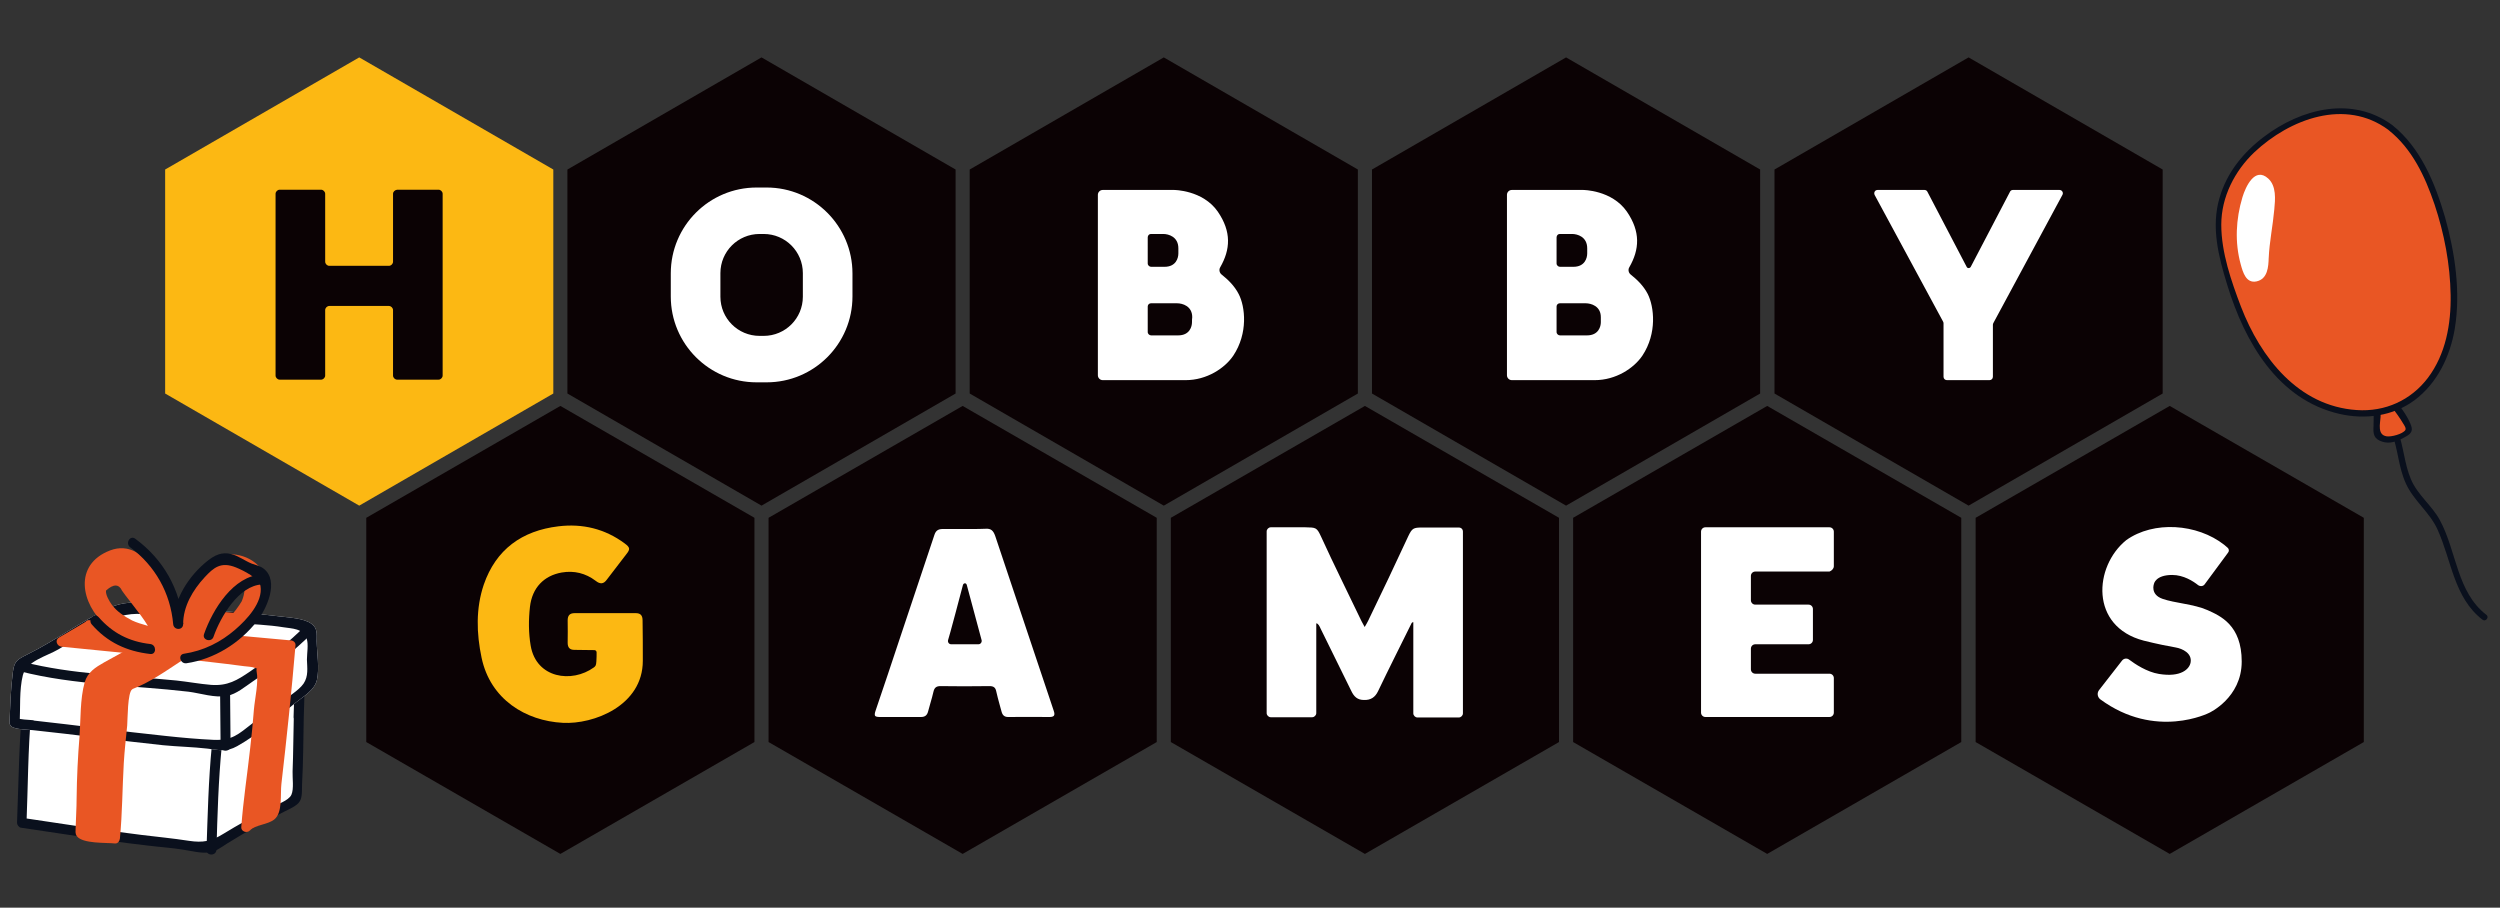
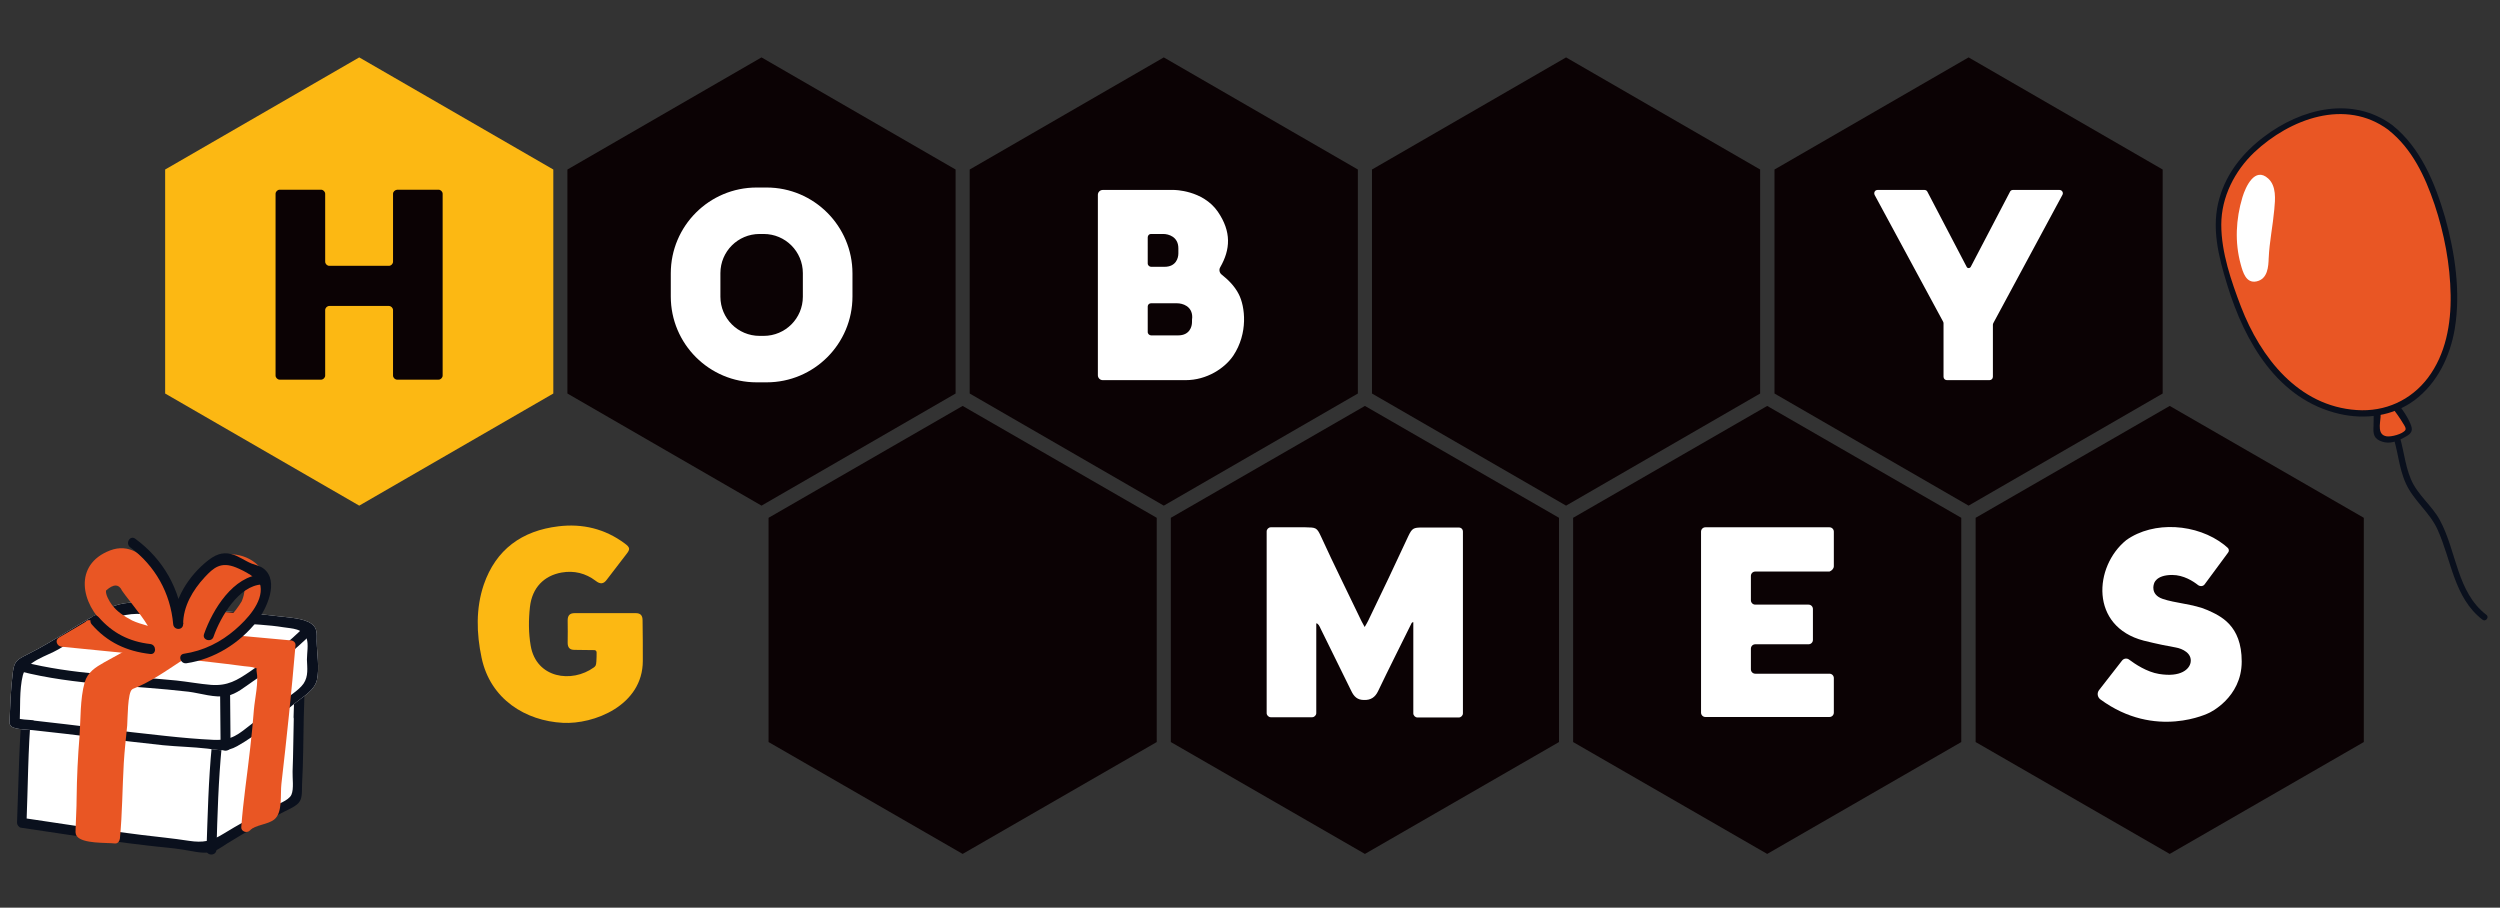
<svg xmlns="http://www.w3.org/2000/svg" xmlns:xlink="http://www.w3.org/1999/xlink" version="1.1" id="Layer_1" x="0px" y="0px" viewBox="0 0 1027.9 373.2" style="enable-background:new 0 0 1027.9 373.2;" xml:space="preserve">
  <rect x="0" y="0" width="1027.9" height="373.2" fill="#333333" stroke="none" />
  <style type="text/css">
	.st0{clip-path:url(#SVGID_00000043443649864889785400000018112027797494587561_);fill:#FFFFFF;}
	.st1{clip-path:url(#SVGID_00000043443649864889785400000018112027797494587561_);fill:#0A101D;}
	.st2{clip-path:url(#SVGID_00000043443649864889785400000018112027797494587561_);fill:#0D0E0F;}
	.st3{clip-path:url(#SVGID_00000043443649864889785400000018112027797494587561_);fill:#E95624;}
	.st4{fill:#0A101D;}
	.st5{fill:#E95624;}
	.st6{fill:#FFFFFF;}
	.st7{fill:#FCB813;}
	.st8{fill:#0B0204;}
</style>
  <g>
    <defs>
      <rect id="SVGID_1_" x="4" y="221.1" width="126.8" height="130.4" />
    </defs>
    <clipPath id="SVGID_00000108309162401808480370000004744467886756979637_">
      <use xlink:href="#SVGID_1_" style="overflow:visible;" />
    </clipPath>
    <path style="clip-path:url(#SVGID_00000108309162401808480370000004744467886756979637_);fill:#FFFFFF;" d="M122.9,294.8   c0.4-10.7,0.6-21.4,0.9-32.1c-20.1-1.9-40.1-3.8-60.2-5.8c-1.9-0.2-3.9-0.4-5.9-0.1c-2.1,0.3-4.1,1.2-6,2   c-10.9,4.7-22.3,8.9-32.9,14.3c-6.5,3.3-6.4,5.8-7.2,12.9c-0.6,5.7-1.1,11.5-1.3,17.3c-0.4,11.7-0.8,23.2-1.3,34.9   c14,2,27.9,4.2,41.9,6.1c6.8,0.9,13.6,1.7,20.4,2.3c5,0.5,9.2,2,14.3,1.7c0.5,0,1-0.1,1.5-0.2c0.6-0.2,1.1-0.5,1.7-0.9   c9.3-6.3,19.3-11.4,29.2-16.4c1.3-0.7,2.6-1.4,3.6-2.5C122.5,327.4,122.7,300.9,122.9,294.8" />
    <path style="clip-path:url(#SVGID_00000108309162401808480370000004744467886756979637_);fill:#0A101D;" d="M124.9,294.8   c0.4-10.7,0.6-21.4,0.9-32.1c0-1.2-1-1.9-2-2c-17.5-1.7-34.9-3.3-52.4-5c-6.5-0.6-12.5-1.7-18.8,0.6c-7.8,2.9-15.6,6.4-23.2,9.7   c-5.4,2.3-13,4.5-16.8,9.3c-2.3,2.8-2.5,6.4-2.9,9.9c-1.9,17.6-2,35.4-2.7,53.1c0,0.8,0.7,1.8,1.5,2c17.5,2.6,35,5.4,52.6,7.4   c4.8,0.6,9.7,0.9,14.5,1.7c3.3,0.5,6.9,1.5,10.3,1.1c2.9-0.4,4.7-1.9,7.2-3.5c4-2.5,8.1-4.9,12.2-7.2c3.8-2.1,7.6-4,11.4-6   c1.9-1,5.5-2.4,6.6-4.4c1.1-1.9,0.8-4.9,0.9-7C124.7,313.3,124.7,304,124.9,294.8c0.1-2.6-4-2.6-4.1,0c-0.2,7.4-0.2,14.9-0.5,22.4   c-0.1,2.6,0.6,7.2-0.5,9.6c-1.2,2.5-6.1,4-8.7,5.3c-3.4,1.8-6.9,3.6-10.3,5.5c-3,1.7-6,3.4-8.9,5.2c-5,3.1-8.4,3.8-14.3,2.9   c-6.4-1-12.8-1.6-19.3-2.4c-16.4-2-32.6-4.6-48.9-7c0.5,0.7,1,1.3,1.5,2c0.6-14.9,0.6-29.9,1.9-44.8c0.4-5.3-0.2-13.3,4.3-16.9   c5.7-4.5,14.2-7,20.8-9.8c5.8-2.4,12-5.8,18.1-7.5c6.6-1.8,15,0.4,21.8,1.1c15.3,1.5,30.5,2.9,45.8,4.4c-0.7-0.7-1.4-1.4-2-2   c-0.2,10.7-0.5,21.4-0.9,32.1C120.8,297.5,124.9,297.5,124.9,294.8" />
    <path style="clip-path:url(#SVGID_00000108309162401808480370000004744467886756979637_);fill:#0A101D;" d="M87.1,306.6   c-1.4,14.2-1.7,28.5-2.2,42.8c-0.1,2.6,4,2.6,4.1,0c0.4-14.3,0.8-28.6,2.2-42.8C91.5,304,87.4,304,87.1,306.6" />
-     <path style="clip-path:url(#SVGID_00000108309162401808480370000004744467886756979637_);fill:#0D0E0F;" d="M13.4,298.2   c10,1.1,26.7,2.6,29.2,3c8.9,1.4,17.9,2.6,26.9,3.5c7.1,0.7,14,0.5,21.1,1.9c0.7,0.1,1.4,0.3,2.1,0.1c4.6-1,11.3-7.2,15.1-9.9   c6.4-4.5,12.6-9.2,18.5-14.3c0.6-0.5,1.1-1,1.5-1.6c0.6-1.1,0.6-2.3,0.6-3.5l-0.3-17.3c0-0.4,0-0.9-0.2-1.3   c-0.3-0.5-0.9-0.7-1.5-0.9c-10.6-3.1-22.5-3.1-33.5-4.1c-12.3-1.2-24.5-2.4-36.8-3.5c-1.7-0.2-3.4-0.3-5-0.1   c-2.4,0.4-4.7,1.6-6.9,2.7C32.9,259,21.6,266.7,10,272.1c-0.7,0.3-1.5,0.7-2,1.4c-0.3,0.5-0.4,1.1-0.4,1.7   c-0.7,7.3-1.2,14.7-1.5,22C6,297.3,9.1,297.7,13.4,298.2" />
    <path style="clip-path:url(#SVGID_00000108309162401808480370000004744467886756979637_);fill:#FFFFFF;" d="M13.4,300.2   c17.9,1.9,35.7,4.3,53.6,6.2c6.1,0.6,12.2,0.7,18.3,1.4c5,0.6,7.7,1.5,12.2-1c8.6-4.8,16.6-11.9,24.2-18c3.1-2.5,7.6-5,8.6-9.2   c1.1-4.8,0-11.1-0.1-15.9c0-3.2,0.4-5.3-2.1-7.2c-3.2-2.4-9.7-2.6-13.5-3.1c-12-1.5-24.1-2-36.2-3.2c-10.1-1-23.5-4.9-33.1-0.4   c-11.9,5.6-22.5,13.6-34.3,19.4c-4,2-5.1,2.7-5.7,7.1c-0.9,6.9-1.1,13.9-1.4,20.8c0,0.9,0.7,1.7,1.5,2C7.9,300,11,300,13.4,300.2   c2.6,0.3,2.6-3.8,0-4.1c-2.2-0.2-4.7-0.2-6.8-0.9c0.5,0.7,1,1.3,1.5,2c0.3-6.2-0.2-13.6,1.3-19.6c1.5-5.8,9.8-7.8,14.6-10.6   c10.8-6.2,21.8-15.7,34.8-14.5c13,1.2,25.9,2.7,38.9,3.7c6.3,0.5,12.6,0.7,18.8,1.7c3.7,0.6,8,0.4,9.6,4.7c0.8,2.2,0.1,6.2,0.1,8.6   c0.1,3.4,0.7,6.8-1.4,9.9c-2,2.9-7,5.8-9.7,7.9c-3.8,2.9-7.7,5.6-11.4,8.5c-5.7,4.4-8.2,7-15.8,6.7c-6.5-0.3-13.2-0.9-19.7-1.6   c-18.3-1.9-36.6-4.4-54.9-6.4C10.8,295.9,10.8,300,13.4,300.2" />
    <path style="clip-path:url(#SVGID_00000108309162401808480370000004744467886756979637_);fill:#FFFFFF;" d="M13.4,298.2   c10,1.1,26.7,2.6,29.2,3c8.9,1.4,17.9,2.6,26.9,3.5c7.1,0.7,14,0.5,21.1,1.9c0.7,0.1,1.4,0.3,2.1,0.1c4.6-1,11.3-7.2,15.1-9.9   c6.4-4.5,12.6-9.2,18.5-14.3c0.6-0.5,1.1-1,1.5-1.6c0.6-1.1,0.6-2.3,0.6-3.5l-0.3-17.3c0-0.4,0-0.9-0.2-1.3   c-0.3-0.5-0.9-0.7-1.5-0.9c-10.6-3.1-22.5-3.1-33.5-4.1c-12.3-1.2-24.5-2.4-36.8-3.5c-1.7-0.2-3.4-0.3-5-0.1   c-2.4,0.4-4.7,1.6-6.9,2.7C32.9,259,21.6,266.7,10,272.1c-0.7,0.3-1.5,0.7-2,1.4c-0.3,0.5-0.4,1.1-0.4,1.7   c-0.7,7.3-1.2,14.7-1.5,22C6,297.3,9.1,297.7,13.4,298.2" />
    <path style="clip-path:url(#SVGID_00000108309162401808480370000004744467886756979637_);fill:#0A101D;" d="M13.4,300.2   c17.9,1.9,35.7,4.3,53.6,6.2c6.1,0.6,12.2,0.7,18.3,1.4c5,0.6,7.7,1.5,12.2-1c8.6-4.8,16.6-11.9,24.2-18c3.1-2.5,7.6-5,8.6-9.2   c1.1-4.8,0-11.1-0.1-15.9c0-3.2,0.4-5.3-2.1-7.2c-3.2-2.4-9.7-2.6-13.5-3.1c-12-1.5-24.1-2-36.2-3.2c-10.1-1-23.5-4.9-33.1-0.4   c-11.9,5.6-22.5,13.6-34.3,19.4c-4,2-5.1,2.7-5.7,7.1c-0.9,6.9-1.1,13.9-1.4,20.8c0,0.9,0.7,1.7,1.5,2C7.9,300,11,300,13.4,300.2   c2.6,0.3,2.6-3.8,0-4.1c-2.2-0.2-4.7-0.2-6.8-0.9c0.5,0.7,1,1.3,1.5,2c0.3-6.2-0.2-13.6,1.3-19.6c1.5-5.8,9.8-7.8,14.6-10.6   c10.8-6.2,21.8-15.7,34.8-14.5c13,1.2,25.9,2.7,38.9,3.7c6.3,0.5,12.6,0.7,18.8,1.7c3.7,0.6,8,0.4,9.6,4.7c0.8,2.2,0.1,6.2,0.1,8.6   c0.1,3.4,0.7,6.8-1.4,9.9c-2,2.9-7,5.8-9.7,7.9c-3.8,2.9-7.7,5.6-11.4,8.5c-5.7,4.4-8.2,7-15.8,6.7c-6.5-0.3-13.2-0.9-19.7-1.6   c-18.3-1.9-36.6-4.4-54.9-6.4C10.8,295.9,10.8,300,13.4,300.2" />
    <path style="clip-path:url(#SVGID_00000108309162401808480370000004744467886756979637_);fill:#0A101D;" d="M8.2,276   c22.7,5.8,46.2,5.7,69.3,8.4c4.8,0.6,11,2.7,15.9,1.7c3.8-0.7,7.4-3.8,10.5-5.9c8.8-5.9,17-12.6,24.6-20c1.9-1.8-1-4.7-2.9-2.9   c-7.1,6.9-14.6,13.2-22.8,18.8c-5.3,3.6-9.2,6-16,5.5c-4.8-0.4-9.6-1.3-14.3-1.8c-21.2-2.1-42.5-2.4-63.2-7.7   C6.7,271.4,5.6,275.3,8.2,276" />
    <path style="clip-path:url(#SVGID_00000108309162401808480370000004744467886756979637_);fill:#0A101D;" d="M90.5,284.6   c0.1,7.4,0.1,14.7,0.2,22.1c0,2.6,4.1,2.6,4.1,0c-0.1-7.4-0.1-14.7-0.2-22.1C94.5,282,90.4,282,90.5,284.6" />
    <path style="clip-path:url(#SVGID_00000108309162401808480370000004744467886756979637_);fill:#E95624;" d="M53.5,281.5   c7.9-2.7,15.6-8.8,22.6-13.3c7.2-4.6,14.4-9.3,21.4-14.2c-1.5-0.1-3.1-0.2-4.6-0.4c-4.9-0.5-9.7-0.9-14.6-1.4   c-2.2,1.5-4.2,3.3-6.2,4.5c-6.3,4.2-12.7,8.2-19.1,12.4c-3.3,2.2-12,5.3-15.1,8.9c-0.3,0.4-0.6,0.8-0.8,1.2c-0.4,0.9-0.5,2-0.7,3   c-1.5,14.4-2.9,28.6-3,43.1c0,2.7,0,5.4-0.1,8.1c0,2,0.2,4.2-0.2,6.2c-0.3,1.7-1.2,3.1,1.4,3.4c4.2,0.5,8.4,1.1,12.6,1.6   c1.2-11.1,1-22.5,1.8-33.7c0.6-6.9,1.3-13.6,2-20.5c0.2-2.2,0.4-4.4,0.6-6.7c0-0.5,0.1-1.1,0.4-1.5C52.5,281.8,53,281.7,53.5,281.5   " />
    <path style="clip-path:url(#SVGID_00000108309162401808480370000004744467886756979637_);fill:#E95624;" d="M54,283.5   c7.7-2.9,14.3-7.7,21.2-12.2c7.8-5.1,15.7-10.1,23.4-15.4c1.7-1.2,1-3.7-1-3.8c-4-0.3-7.9-0.7-11.9-1.1c-2.6-0.3-5.8-1.2-8.3-0.4   c-2.6,0.8-5.9,4.4-8.3,5.9c-3.5,2.3-7.1,4.6-10.6,6.9c-5.1,3.3-10.3,5.9-15.6,8.9c-3.7,2.1-6.9,4.1-8.1,8.3   c-1.9,6.8-1.6,15.1-2.1,22.1c-0.7,8.5-1.1,17-1.2,25.5c0,4.1-0.3,8.2-0.4,12.2c0,1.3-0.3,2.2,0.5,3.4c2.4,3.2,12.2,2.6,15.7,3   c1.2,0.1,1.9-1.1,2-2c1-10.3,1-20.7,1.6-31.1c0.3-5.1,0.9-10.3,1.4-15.4c0.2-2.3,0.1-13.8,2.1-14.9c2.3-1.3,0.2-4.8-2.1-3.5   c-3.3,1.8-2.8,4.9-3.1,8.5c-0.5,5.9-1.3,11.7-1.8,17.6c-1.2,12.9-1,25.9-2.3,38.8c0.7-0.7,1.4-1.4,2-2c-2.7-0.3-7.7,0-10.1-1.3   c-2.8-1.5-1.7-2.8-1.7-5.8c0.1-5.9,0-11.8,0.2-17.8c0.2-5.9,0.7-11.8,1.2-17.7c0.5-5.8-0.2-14.4,2.6-19.6c2.3-4.4,8.1-5.9,12.3-8.2   c4.5-2.4,8.7-5.4,12.9-8.1c4.1-2.6,8.6-7,13-8.9c5.2-2.3,14.2,0.5,19.7,0.9c-0.3-1.3-0.7-2.5-1-3.8c-7.1,4.9-14.2,9.5-21.4,14.2   c-7.2,4.6-14,10-22.1,13C50.5,280.5,51.6,284.4,54,283.5" />
    <path style="clip-path:url(#SVGID_00000108309162401808480370000004744467886756979637_);fill:#E95624;" d="M36.8,257.1   c-3.8,2.2-7.6,4.5-11.5,6.8c12,1.2,82.6,7.8,82.5,9.6c-0.6,11.3-1.6,22.7-2.8,33.9c-1.2,11-3,21.9-3.7,32.8c0-0.5,9.5-4.3,10.6-4.9   c0.2-0.1,0.4-0.2,0.6-0.4c0.1-0.2,0.1-0.4,0.2-0.6c0.2-1.7,0.1-3.4,0.3-5.1c0.4-3,0.7-6,1.1-9c0.7-6.1,1.4-12.2,2-18.4   c1.3-12.1,2.5-24.2,3.5-36.4C92,262.9,64.4,260.1,36.8,257.1" />
    <path style="clip-path:url(#SVGID_00000108309162401808480370000004744467886756979637_);fill:#E95624;" d="M35.8,255.3   c-3.8,2.3-7.6,4.5-11.5,6.8c-1.9,1.1-0.9,3.6,1,3.8c20.4,2.1,40.8,3.9,61.2,6.3c4.6,0.5,9.2,1.1,13.8,1.7c1.3,0.2,3.3,0.2,4.5,0.7   c2.9,1.3,0.2-0.7,0.7,1.4c0.9,4.5-0.7,11.1-1.1,15.7c-0.4,5.2-0.9,10.4-1.5,15.6c-1.2,11-2.9,21.8-3.7,32.8   c-0.1,1.8,2.3,2.6,3.5,1.4c2.5-2.5,7.4-2.4,10.1-4.6c3.5-2.8,2.4-10.4,2.9-14.6c2.2-19,4.2-38,5.8-57c0.1-1.2-1-2-2-2   C92,260.9,64.4,258,36.8,255c-2.6-0.3-2.6,3.8,0,4.1c27.6,3,55.2,5.8,82.8,8.4c-0.7-0.7-1.4-1.4-2-2c-1.5,17-3.2,33.9-5.1,50.8   c-0.4,3.6-0.9,7.1-1.2,10.7c-0.4,3.3,0.2,5.8-2.4,7.5c-2.7,1.8-6.6,2-8.9,4.3c1.2,0.5,2.3,1,3.5,1.4c0.8-11.9,2.7-23.6,3.9-35.5   c0.6-6.1,1.2-12.2,1.6-18.3c0.3-3.3,2.3-11.5,0.6-14.1c-2.4-3.6-13.1-3.1-16.8-3.6c-22.4-2.8-44.9-4.8-67.4-7l1,3.8   c3.8-2.2,7.6-4.5,11.5-6.8C40.1,257.5,38.1,254,35.8,255.3" />
    <path style="clip-path:url(#SVGID_00000108309162401808480370000004744467886756979637_);fill:#E95624;" d="M107,237.5   c-0.7-3-3.3-5.2-6.1-6.2c-4.8-1.7-10.7-2.4-14.1,1.8c-5.8,7-10.8,14.7-15,22.8c-2.5-8.6-6.8-16.6-12.7-23.4   c-1.9-2.3-4.2-4.5-7.1-5.1c-2.7-0.6-5.5,0.5-8,1.8c-2.7,1.5-5.3,3.5-6.7,6.4c-2.3,5.1,0.1,11.2,3.5,15.7   c9.6,12.9,34.8,19.5,50,11.8c1.5-0.8,2.9-1.6,4.1-2.7c4.9-4,8.3-9.6,10.8-15.5C106.7,242.6,107.6,240,107,237.5 M53.2,256.9   c-4.4-2.4-8.4-5.2-10.6-9.8c-0.8-1.8-1.4-3.8-0.9-5.8c0.4-1.9,2-3.7,4-3.9c2.7-0.2,4.7,2.2,6.3,4.4c4.1,5.9,10.5,12.5,13.1,19.2   C65,260.9,54.3,257.5,53.2,256.9 M101.1,248.2c-1.4,2.7-3.5,4.9-5.6,7c-2.3,2.4-4.9,4.8-7.9,6.3c-0.9,0.5-6.5,1.9-6.5,2   c6-7.3,10.7-16.2,16.1-24.1c0.6-0.9,1.4-1.9,2.5-1.9c1.1,0,1.8,1,2.3,2C103.1,242.3,102.5,245.6,101.1,248.2" />
    <path style="clip-path:url(#SVGID_00000108309162401808480370000004744467886756979637_);fill:#E95624;" d="M109,237   c-2.6-7.2-11.7-10.7-18.9-8.4c-4.1,1.3-6.4,5.1-8.9,8.4c-4.2,5.7-7.9,11.6-11.2,17.9c1.2,0.2,2.5,0.3,3.7,0.5   c-3.4-11-13.2-34.9-28.4-29.1c-15.2,5.8-12.1,21.9-1.7,31c10.1,8.7,25.2,12.7,38.3,10.7c7.5-1.1,14-4.6,18.9-10.5   c4.3-5.2,8.9-12.9,8.3-19.8c-0.2-2.6-4.3-2.6-4.1,0c1.1,12-11.7,24.1-22.5,26.2c-9.3,1.8-19.4-0.1-27.9-4.2   c-8.9-4.3-24.4-18.7-11.3-27.6c13.6-9.2,23.4,14.9,26.4,24.5c0.5,1.6,2.9,2.1,3.7,0.5c2.9-5.5,6.1-10.8,9.7-15.9   c2.2-3.1,4.8-7.7,8.8-8.8c4.5-1.3,11.4,1.3,13,5.8C106,240.5,109.9,239.5,109,237" />
    <path style="clip-path:url(#SVGID_00000108309162401808480370000004744467886756979637_);fill:#E95624;" d="M54.3,255.1   c-3.2-1.7-6.4-3.7-8.5-6.7c-0.9-1.3-2.5-4-2.2-5.6c3.1-2.8,5.3-2.7,6.6,0.1c0.4,0.6,0.9,1.2,1.3,1.8c4.2,5.6,9,10.9,11.8,17.4   c0.9-0.9,1.9-1.9,2.8-2.8C62.4,257.4,58.1,256.9,54.3,255.1c-2.4-1.1-4.5,2.4-2.1,3.5c3.7,1.7,8.6,2.4,11.8,4.1   c1.9,1,3.6-1,2.8-2.8c-2.9-6.8-7.9-12.1-12.2-18c-2.5-3.4-5.8-8.3-10.8-6.2c-4.7,2-4.9,7.7-3.1,11.8c2.2,5.1,6.8,8.4,11.5,11.1   C54.5,259.9,56.6,256.4,54.3,255.1" />
    <path style="clip-path:url(#SVGID_00000108309162401808480370000004744467886756979637_);fill:#E95624;" d="M99.4,247.2   c-2.6,4.4-7.4,9.9-12,12.2c-2.1,1.1-4.5,1.4-6.8,2.2c0.7,1.1,1.3,2.3,2,3.4c3.5-4.4,6.6-9.1,9.5-13.8c1.5-2.3,2.9-4.7,4.4-7   c0.2-0.4,2-3.8,2.5-3.8C101.8,240.7,99.9,246.1,99.4,247.2c-1.1,2.4,2.5,4.5,3.5,2.1c1.5-3.3,2.5-7.3,0.8-10.8   c-1.1-2.2-3.4-3.7-5.8-2.5c-3.3,1.6-5.5,7.1-7.4,10c-3.4,5.5-6.8,11-10.8,16.1c-1.1,1.4-0.2,4.2,2,3.4c3.2-1.1,6.3-1.6,9.2-3.5   c4.8-3.2,9.2-7.8,12.1-12.8C104.2,247,100.7,244.9,99.4,247.2" />
    <path style="clip-path:url(#SVGID_00000108309162401808480370000004744467886756979637_);fill:#0A101D;" d="M53.5,225   c10.3,7.6,16.6,18.9,17.7,31.6c0.2,2.6,4.1,2.7,4.1,0c0-7.3,4-14,8.8-19.2c3.7-4,6.7-6.6,12.9-4.1c3.2,1.3,9.5,4.5,10.1,7.6   c1.1,6.8-5.7,13.9-10.3,17.9c-6.1,5.3-13.2,8.8-21.2,10c-2.6,0.4-1.5,4.3,1.1,3.9c11.4-1.7,21.8-8.2,28.9-17.2   c3.9-4.9,9.4-16.6,2.8-21.7c-1.4-1.1-3.4-1.5-5-2.1c-2.9-1.2-5.4-3.2-8.4-3.9c-3.8-1-6.8,0.5-9.8,2.9c-7.6,6.1-14,15.9-13.9,25.9   h4.1c-1.3-14.3-8.2-26.6-19.8-35.1C53.5,219.9,51.4,223.4,53.5,225" />
    <path style="clip-path:url(#SVGID_00000108309162401808480370000004744467886756979637_);fill:#0A101D;" d="M107.8,236.2   c-11.9,0.5-20.4,14.5-23.9,24.5c-0.9,2.5,3.1,3.6,3.9,1.1c2.8-8,10.3-21.1,20-21.5C110.4,240.2,110.5,236.1,107.8,236.2" />
    <path style="clip-path:url(#SVGID_00000108309162401808480370000004744467886756979637_);fill:#0A101D;" d="M37.7,256.7   c6.4,7.4,14.4,11.1,24.1,12.2c2.6,0.3,2.6-3.8,0-4.1c-8.7-1-15.5-4.5-21.2-11C38.9,251.8,36,254.7,37.7,256.7" />
  </g>
  <g>
    <g>
      <path class="st4" d="M983.3,177.7c2.7,6.8,2.8,14.4,5.9,21.1c3.2,7.1,9.8,11.8,13,18.9c5.8,12.7,6.7,28,18.5,37.1    c1.3,1,2.9-1,1.6-2c-12.2-9.4-12.2-26.1-19.1-38.9c-3.3-6.1-9.2-10.4-11.9-16.8c-2.8-6.5-3-13.8-5.6-20.4    C985,175.3,982.6,176.2,983.3,177.7L983.3,177.7z" />
    </g>
    <g>
      <path class="st5" d="M978.3,163.6c-0.5,0.6-0.5,1.4-0.6,2.1c-0.3,4.1-0.5,8.3-0.8,12.4c1.1,2,3.7,2.9,6,2.5    c2.3-0.3,4.4-1.5,6.4-2.7c0.4-0.3,0.9-0.6,1.1-1.1C990.9,175,981.2,160,978.3,163.6z" />
      <g>
        <path class="st4" d="M977.2,163.1c-1.7,3.3-1.1,8.5-1.3,12.1c-0.2,3.3,0.1,5.3,3.6,6.4c3,1,6-0.1,8.6-1.5c1.8-1,3.9-1.9,3.5-4.2     c-0.6-3.7-9.6-17.9-14.2-13.1c-1.1,1.2,0.9,2.7,2,1.6c1.5-1.6,8.5,9.2,9.1,10.4c0.4,0.7,0.8,1.4,0.5,2c-1.1,1.7-5.9,2.9-7.7,2.6     c-3.9-0.6-2.7-5.1-2.5-8c0.1-2.2-0.2-5.3,0.8-7.3C980.2,162.7,977.9,161.7,977.2,163.1z" />
      </g>
    </g>
    <g>
      <path class="st5" d="M982.9,52.5c-18.7-14.2-43.2-4.3-58.2,10.7c-8,8-13,19.3-12.6,30.7c0.2,5.4,1.4,10.6,2.8,15.8    c4.6,17.5,11.5,35.2,24.8,47.4c13.3,12.2,34.5,17.4,49.9,7.9c8.2-5.1,13.9-13.8,16.7-23c2.8-9.3,3-19.2,2.1-28.8    c-1.1-11.6-3.7-23.1-7.8-34.1C996.7,69,991.4,59,982.9,52.5z" />
      <g>
        <path class="st4" d="M983.7,51.5c-16.5-12.2-37.5-6.9-52.8,4.7c-8.5,6.4-15.3,14.7-18.3,25.1c-3.6,12.1-0.4,24.3,3.2,36     c7.1,23.2,20.7,47.1,46.2,52.9c10.5,2.4,21.9,0.9,30.7-5.6c9.4-7,14.7-18.1,16.6-29.4c2.5-15.1,0.1-31.3-4-45.9     C1001.2,75.3,995.3,60.8,983.7,51.5c-1.3-1-2.9,1-1.6,2c9.7,7.7,15,19.1,18.9,30.6c4,12,6.4,24.6,6.6,37.2     c0.2,11.9-2,24.3-9.3,34c-7,9.3-17.7,14.1-29.3,13.3c-24-1.6-39.5-21.5-47.6-42.5c-4-10.5-8.1-22.3-8.1-33.7     c0-11.4,5.5-22.1,13.6-29.8c14.6-13.7,37.4-22.3,55.1-9.2C983.4,54.4,985,52.5,983.7,51.5z" />
      </g>
    </g>
    <g>
      <path class="st6" d="M931.6,105.9c0.2-8.2,2.4-16.2,2.5-24.3c0-2.6-0.3-5.5-2.3-7.3c-6.5-5.9-9.7,10.7-10.3,14.2    c-1.4,7.7-0.7,15.8,2.1,23.2c0.3,0.8,0.6,1.5,1.2,2.1c1.6,1.5,4.4,0.4,5.6-1.4C931.5,110.4,931.5,108.1,931.6,105.9z" />
      <g>
        <path class="st6" d="M932.8,106.1c0.3-6.7,1.7-13.3,2.3-20c0.4-4.2,0.9-9.6-2.5-12.7c-5.5-5-9.3,3.4-10.6,7.7     c-2.7,9-3.2,18.5-0.7,27.6c0.9,3.3,2.2,7.9,6.5,7c4.6-1,4.9-6,5-9.8c0-1.6-2.5-1.3-2.5,0.3c-0.1,2.8-1.4,10.6-5.6,5.2     c-1.1-1.4-1.6-5.1-1.9-6.7c-0.7-3.7-0.9-7.6-0.7-11.4c0.3-4.3,1.2-8.7,2.6-12.7c0.6-1.7,1.3-3.9,2.7-5.1c4.7-4.1,5.4,6.4,5.2,9     c-0.4,7.2-2.1,14.3-2.4,21.5C930.3,107.3,932.8,107.7,932.8,106.1z" />
      </g>
    </g>
  </g>
  <g>
    <g>
      <polygon class="st7" points="67.9,69.7 67.9,161.8 147.7,207.9 227.5,161.8 227.5,69.7 147.7,23.6   " />
      <polygon class="st8" points="889.2,161.8 889.2,69.7 809.4,23.6 729.6,69.7 729.6,161.8 809.4,207.9   " />
      <polygon class="st8" points="723.7,161.8 723.7,69.7 643.9,23.6 564.1,69.7 564.1,161.8 643.9,207.9   " />
      <polygon class="st8" points="558.3,161.8 558.3,69.7 478.5,23.6 398.7,69.7 398.7,161.8 478.5,207.9   " />
      <polygon class="st8" points="233.3,69.7 233.3,161.8 313.1,207.9 392.9,161.8 392.9,69.7 313.1,23.6   " />
      <polygon class="st8" points="971.9,305.1 971.9,212.9 892.1,166.9 812.3,212.9 812.3,305.1 892.1,351.1   " />
      <polygon class="st8" points="806.4,305.1 806.4,212.9 726.6,166.9 646.8,212.9 646.8,305.1 726.6,351.1   " />
      <polygon class="st8" points="641,305.1 641,212.9 561.2,166.9 481.4,212.9 481.4,305.1 561.2,351.1   " />
      <polygon class="st8" points="316,212.9 316,305.1 395.8,351.1 475.6,305.1 475.6,212.9 395.8,166.9   " />
-       <polygon class="st8" points="150.6,212.9 150.6,305.1 230.4,351.1 310.2,305.1 310.2,212.9 230.4,166.9   " />
      <path class="st8" d="M161.6,79.7v27.9c0,0.9-0.8,1.7-1.7,1.7h-24.5c-0.9,0-1.7-0.8-1.7-1.7V79.7c0-0.9-0.8-1.7-1.7-1.7h-17    c-0.9,0-1.7,0.8-1.7,1.7v74.7c0,0.9,0.8,1.7,1.7,1.7h17c0.9,0,1.7-0.8,1.7-1.7v-26.9c0-0.9,0.8-1.7,1.7-1.7h24.5    c0.9,0,1.7,0.8,1.7,1.7v26.9c0,0.9,0.8,1.7,1.7,1.7h17c0.9,0,1.7-0.8,1.7-1.7V79.7c0-0.9-0.8-1.7-1.7-1.7h-17    C162.4,78.1,161.6,78.8,161.6,79.7z" />
      <path class="st6" d="M315.2,77.1h-4.1c-19.5,0-35.3,15.8-35.3,35.3v9.5c0,19.5,15.8,35.3,35.3,35.3h4.1    c19.5,0,35.3-15.8,35.3-35.3v-9.5C350.5,93,334.7,77.1,315.2,77.1z M330.1,122c0,8.9-7.2,16.1-16.1,16.1h-1.7    c-8.9,0-16.1-7.2-16.1-16.1v-9.7c0-8.9,7.2-16.1,16.1-16.1h1.7c8.9,0,16.1,7.2,16.1,16.1V122z" />
      <path class="st6" d="M846.8,78.1h-19.2c-0.5,0-1,0.3-1.2,0.8l-16.1,30.8c-0.4,0.7-1.4,0.7-1.7,0l-16.1-30.8    c-0.2-0.5-0.7-0.8-1.2-0.8H772c-1.1,0-1.7,1.1-1.2,2.1l28.1,52c0.1,0.2,0.2,0.4,0.2,0.7v22c0,0.8,0.6,1.4,1.4,1.4H818    c0.8,0,1.4-0.6,1.4-1.4v-21.4c0-0.2,0.1-0.5,0.2-0.7L848,80.1C848.5,79.2,847.8,78.1,846.8,78.1z" />
      <path class="st6" d="M754,232.8v-14.2c0-1-0.8-1.8-1.8-1.8h-32.4h-18.6c-1,0-1.8,0.8-1.8,1.8v16v13.7v16.4V277v16    c0,1,0.8,1.8,1.8,1.8h18.6h32.4c1,0,1.8-0.8,1.8-1.8v-14.2c0-1-0.8-1.8-1.8-1.8h-30.5c-1,0-1.8-0.8-1.8-1.8v-8.5    c0-1,0.8-1.8,1.8-1.8h21.9c1,0,1.8-0.8,1.8-1.8v-12.7c0-1-0.8-1.8-1.8-1.8h-21.9c-1,0-1.8-0.8-1.8-1.8v-10c0-1,0.8-1.8,1.8-1.8    h30.5C753.1,234.7,754,233.8,754,232.8z" />
      <path class="st6" d="M863,283.8l9.5-12.2c0.7-0.9,2-1.1,2.9-0.4c2.4,1.8,7.3,5.1,12.3,5.9c9.1,1.5,12.6-2.1,13-4.8    c0.6-3.7-3.3-5.6-6.2-6.1c-2.9-0.5-7.5-1.4-13.1-2.8c-22.2-5.8-20.5-30.5-7.2-41.3c11.3-8.1,29.2-6.8,40.3,1.9    c0.6,0.5,1.1,0.9,1.4,1.2c0.6,0.5,0.7,1.4,0.2,2l-9.6,13c-0.6,0.9-1.8,1-2.7,0.4c-2-1.6-6-4.2-10.7-4.2c-6.9,0-7.5,3.7-7.5,3.7    s-1.6,4.3,3.5,6.1c5.1,1.8,13,2.2,18.4,4.6c5.4,2.4,14.2,6.2,14.2,21.2s-13.4,21.1-13.4,21.1s-22,11.2-44.8-5.6    C862.3,286.5,862.2,284.9,863,283.8z" />
      <path class="st7" d="M264.3,271.7c0,18.5-20.3,26.2-32.9,25.5c-15.2-0.8-29.8-9.6-33.4-26.8c-2.1-10-2.4-20.2,0.9-30    c5-14.5,15.7-22.2,30.7-24c9.9-1.2,19.1,1,27.2,7c2.3,1.7,2.4,2.4,0.7,4.5c-2.6,3.5-5.3,6.8-7.9,10.3c-1.4,2-2.8,2.1-4.7,0.6    c-4.1-3.1-8.8-4.3-14-3.4c-7.2,1.3-12.1,6.2-13,14.1c-0.6,5.3-0.6,10.8,0.3,16c2.3,13.4,16.9,15.5,26,8.9c0.6-0.5,0.9-0.7,1-2.4    c0.1-0.8,0.1-3.3,0.1-3.7c0-0.3-0.1-1-1-1c-3.1-0.1-5.9,0-8.1-0.1c-1.9,0-2.8-0.9-2.8-2.9c0.1-3.1,0-6.1,0-9.2c0-2,0.8-3,2.9-3    c9,0,16.1,0,25.1,0c2.1,0,2.8,1.1,2.8,3C264.3,261.1,264.3,265.7,264.3,271.7z" />
-       <path class="st6" d="M370,262.4c-3.3,9.9-6.6,19.9-10,29.8c-0.4,1.1-0.4,1.8-0.2,2.1c0.2,0.3,0.8,0.5,1.9,0.5c2.6,0,5.2,0,7.8,0    c1,0,2,0,3.1,0c2,0,4,0,6,0c0,0,0,0,0.1,0c1.6,0,2.5-0.7,2.9-2.3c0.3-1.2,0.7-2.4,1-3.6c0.4-1.5,0.9-3,1.2-4.5    c0.4-1.7,1.2-2.3,2.9-2.3c0,0,0,0,0.1,0c6.2,0.1,12.7,0.1,20,0c0,0,0,0,0.1,0c1.6,0,2.4,0.6,2.7,2.1c0.4,1.8,0.9,3.7,1.4,5.5    c0.3,1,0.5,1.9,0.8,2.9c0.4,1.5,1.2,2.2,2.7,2.2c0,0,0,0,0,0c5.5-0.1,11.1,0,17.1,0c0,0,0,0,0,0c0.9,0,1.4-0.2,1.7-0.5    c0.3-0.4,0.3-1,0-1.9c-0.5-1.6-1.1-3.2-1.6-4.8l-5.7-17c-5.6-16.7-11.2-33.5-16.8-50.2c-0.8-2.3-1.8-3.1-3.8-3    c-2,0.1-4.1,0.1-6.1,0.1c-1.8,0-3.6,0-5.3,0c-2,0-4.2,0-6.3,0c-1.9,0-2.9,0.6-3.5,2.4C379.5,233.9,374.8,248.1,370,262.4z     M395.9,240.6c0.2-0.9,1.3-1.1,1.6-0.1c0.3,1.1,6.1,22.7,6.1,22.7c0.2,0.8-0.4,1.7-1.3,1.7h-11.2c-0.9,0-1.5-0.8-1.3-1.7    C389.9,263.3,395.7,241.5,395.9,240.6z" />
      <path class="st6" d="M509.3,120.9c-1.8-3.5-4.5-6-7-8c-0.9-0.7-1.2-2-0.6-3c4.2-7.3,4.7-14.6-1-22.9c-6.2-8.9-18-8.9-18-8.9h-12.8    h-3.6h-12.9c-1.1,0-2,0.9-2,2v74.2c0,1.1,0.9,2,2,2H469h0.9c2.6,0,10.5,0,17.6,0c8.7,0,16.1-4.9,19.6-10.1    C513.2,137,512,126.1,509.3,120.9z M471.9,97.6c0-0.8,0.6-1.4,1.3-1.4h5.1c2.1,0,6.2,1.1,6.2,5.9c0,0.4,0,1.8,0,2.1    c0,1.8-0.9,5.5-5.7,5.5h-5.5c-0.7,0-1.4-0.6-1.4-1.4V97.6z M490.1,132.5c0,1.7-0.9,5.4-5.7,5.4h-11.1c-0.7,0-1.4-0.6-1.4-1.4V126    c0-0.7,0.6-1.3,1.3-1.3H484c2.1,0,6.2,1.1,6.2,5.7C490.1,130.8,490.1,132.1,490.1,132.5z" />
-       <path class="st6" d="M677.5,120.9c-1.8-3.5-4.5-6-7-8c-0.9-0.7-1.2-2-0.6-3c4.2-7.3,4.7-14.6-1-22.9c-6.2-8.9-18-8.9-18-8.9h-12.8    h-3.6h-12.9c-1.1,0-2,0.9-2,2v74.2c0,1.1,0.9,2,2,2h15.6h0.9c2.6,0,10.5,0,17.6,0c8.7,0,16.1-4.9,19.6-10.1    C681.4,137,680.1,126.1,677.5,120.9z M640,97.6c0-0.8,0.6-1.4,1.3-1.4h5.1c2.1,0,6.2,1.1,6.2,5.9c0,0.4,0,1.8,0,2.1    c0,1.8-0.9,5.5-5.7,5.5h-5.5c-0.7,0-1.4-0.6-1.4-1.4V97.6z M658.2,132.5c0,1.7-0.9,5.4-5.7,5.4h-11.1c-0.7,0-1.4-0.6-1.4-1.4V126    c0-0.7,0.6-1.3,1.3-1.3h10.7c2.1,0,6.2,1.1,6.2,5.7C658.2,130.8,658.2,132.1,658.2,132.5z" />
      <path class="st6" d="M599.8,216.9h-11.6c-0.1,0-0.1,0-0.2,0c-1.1,0-2.2,0-3.3,0c-3.5,0-4.1,0.3-5.6,3.4    c-5.3,11.4-11.1,23.7-16.6,35c-0.4,0.8-0.8,1.5-1.4,2.5c-0.5-1-0.9-1.7-1.3-2.4c-5.3-11.1-11.5-23.5-16.6-34.7    c-1.8-3.9-2.1-3.8-6.5-3.9c-0.8,0-1.6,0-2.4,0c-0.1,0-0.1,0-0.2,0h-11.6c-0.9,0-1.7,0.8-1.7,1.7v74.7c0,0.9,0.8,1.7,1.7,1.7h17    c0.9,0,1.7-0.8,1.7-1.7v-26.9v-10c0.8,0,1.4,1.3,1.7,2c4.2,8.6,8.5,17.2,12.7,25.8c1.1,2.3,2.5,3.7,5.2,3.7    c2.8,0.1,4.6-1.1,5.8-3.6c4.5-9.4,9.2-18.7,13.8-28c0.2-0.3,0.5-0.4,0.7-0.4v10.6v26.9c0,0.9,0.8,1.7,1.7,1.7h17    c0.9,0,1.7-0.8,1.7-1.7v-74.7C601.5,217.6,600.8,216.9,599.8,216.9z" />
    </g>
  </g>
</svg>